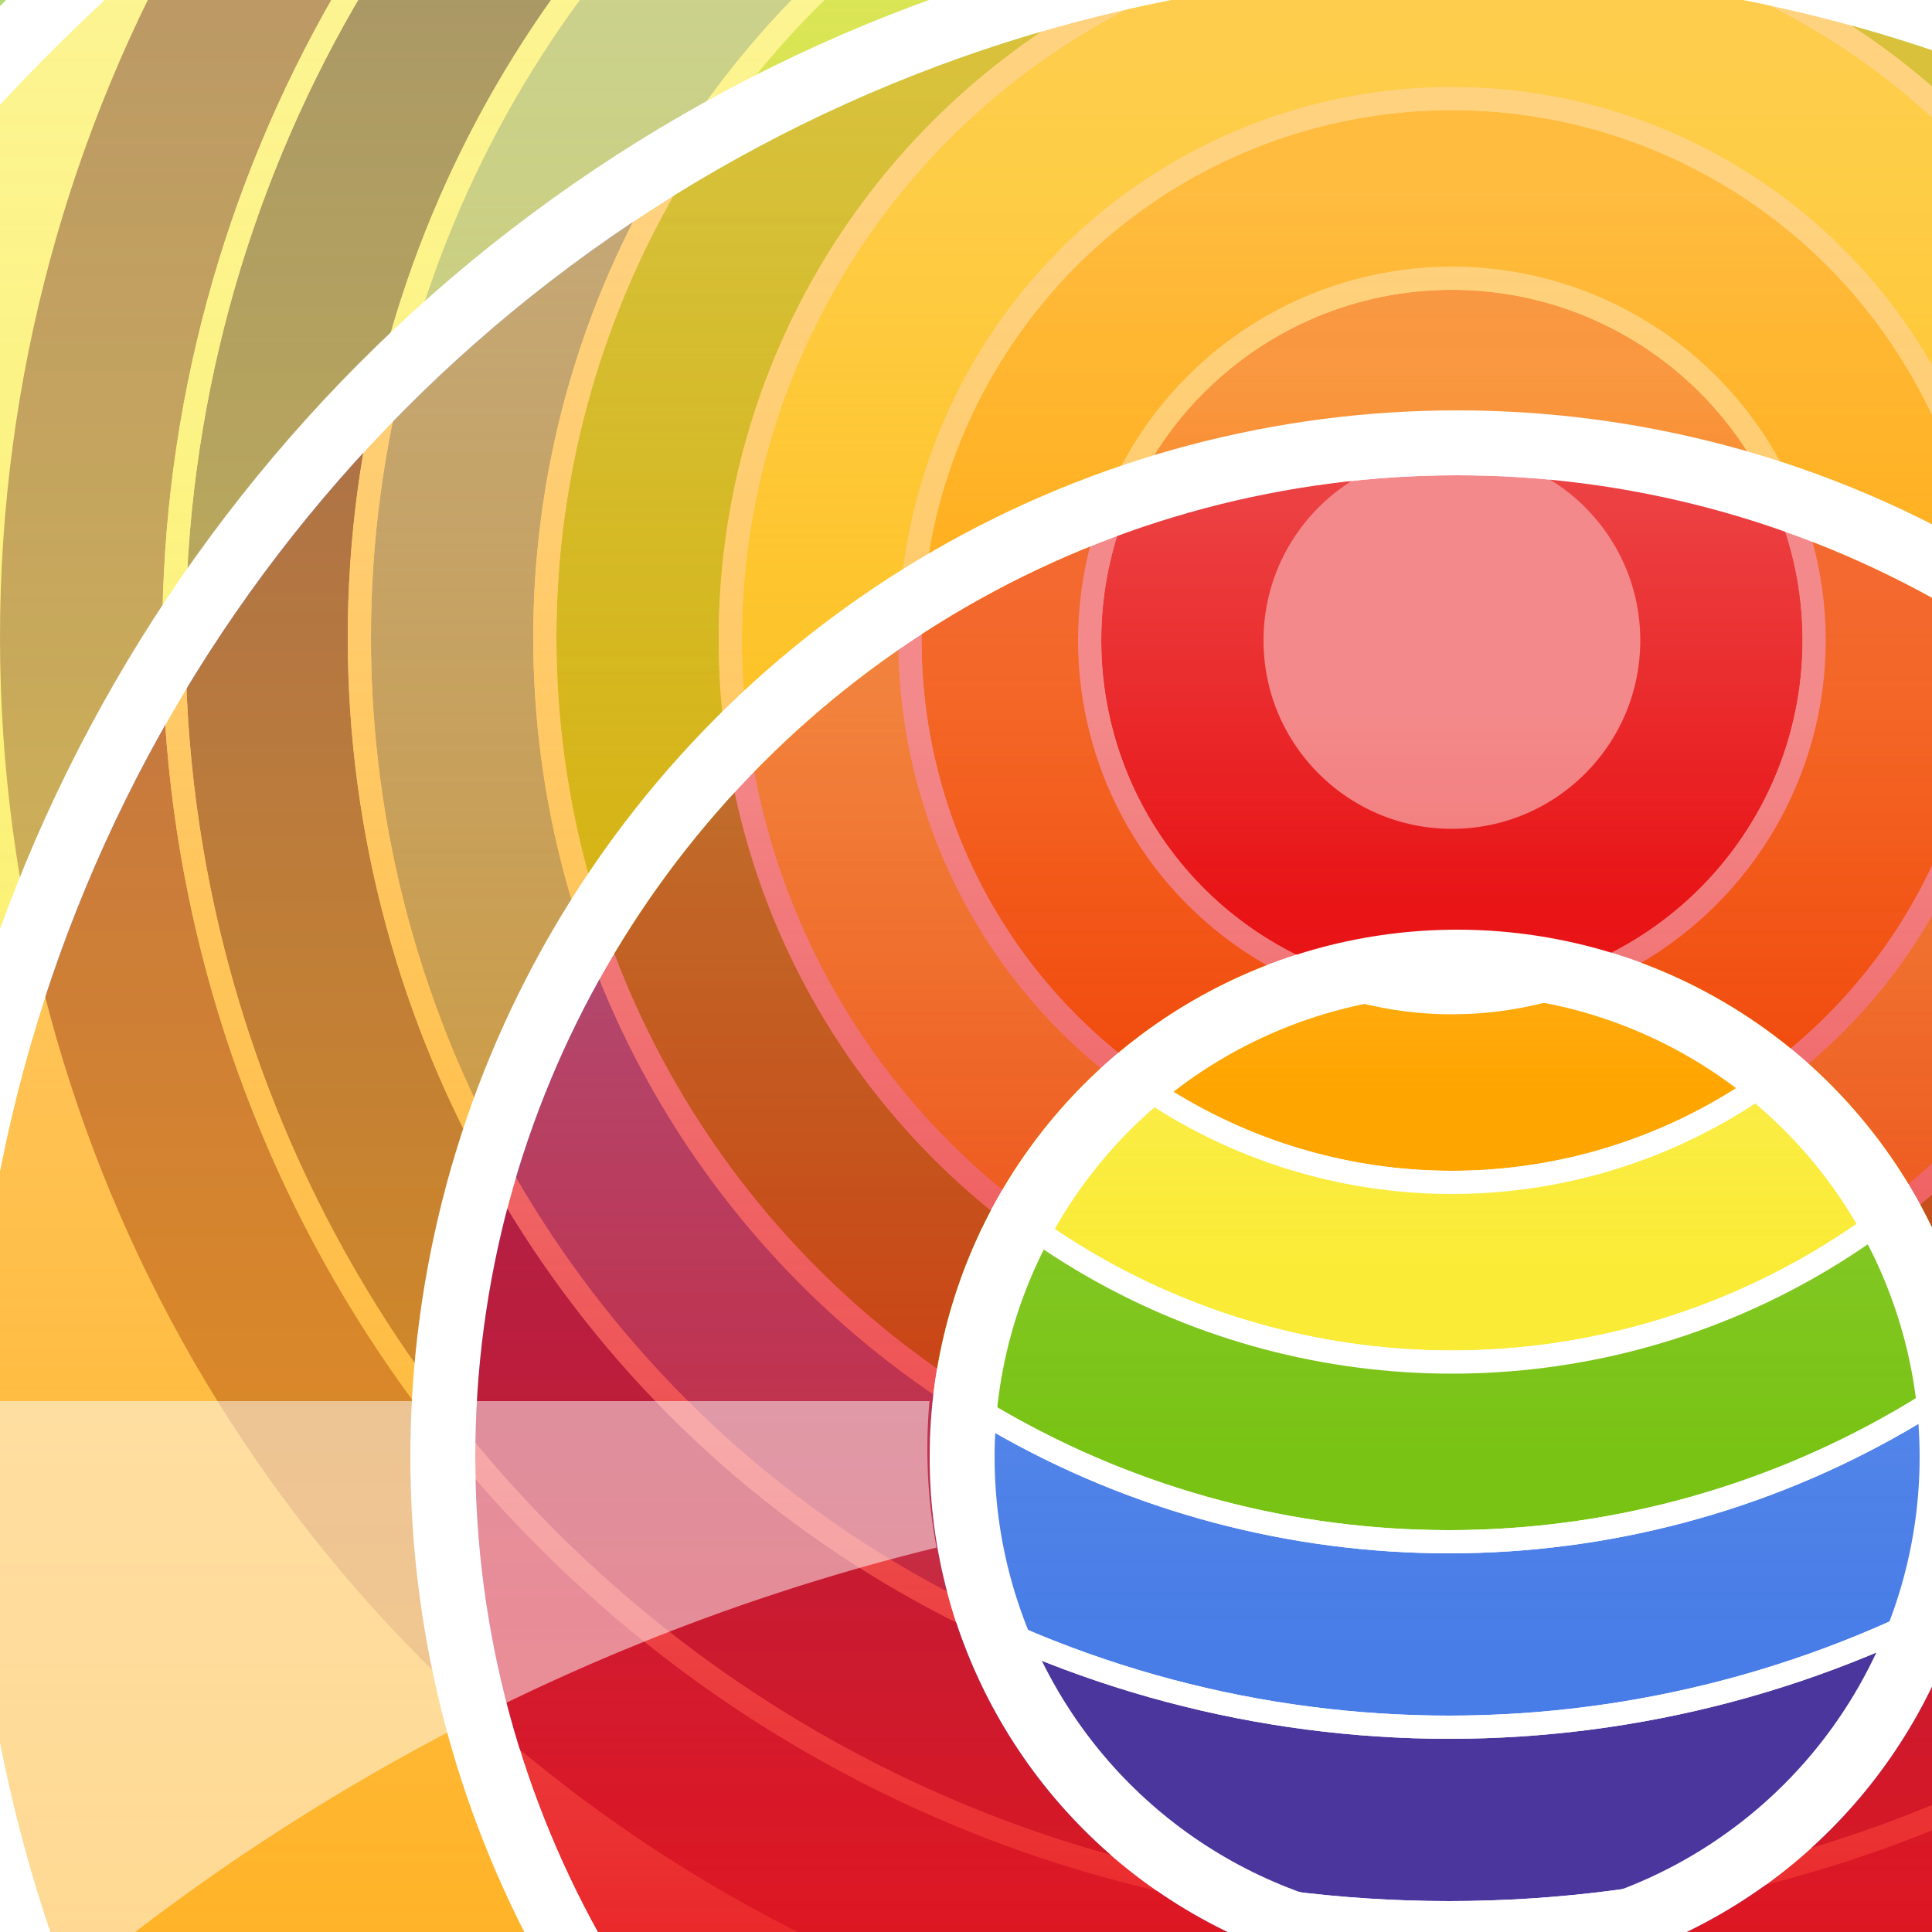
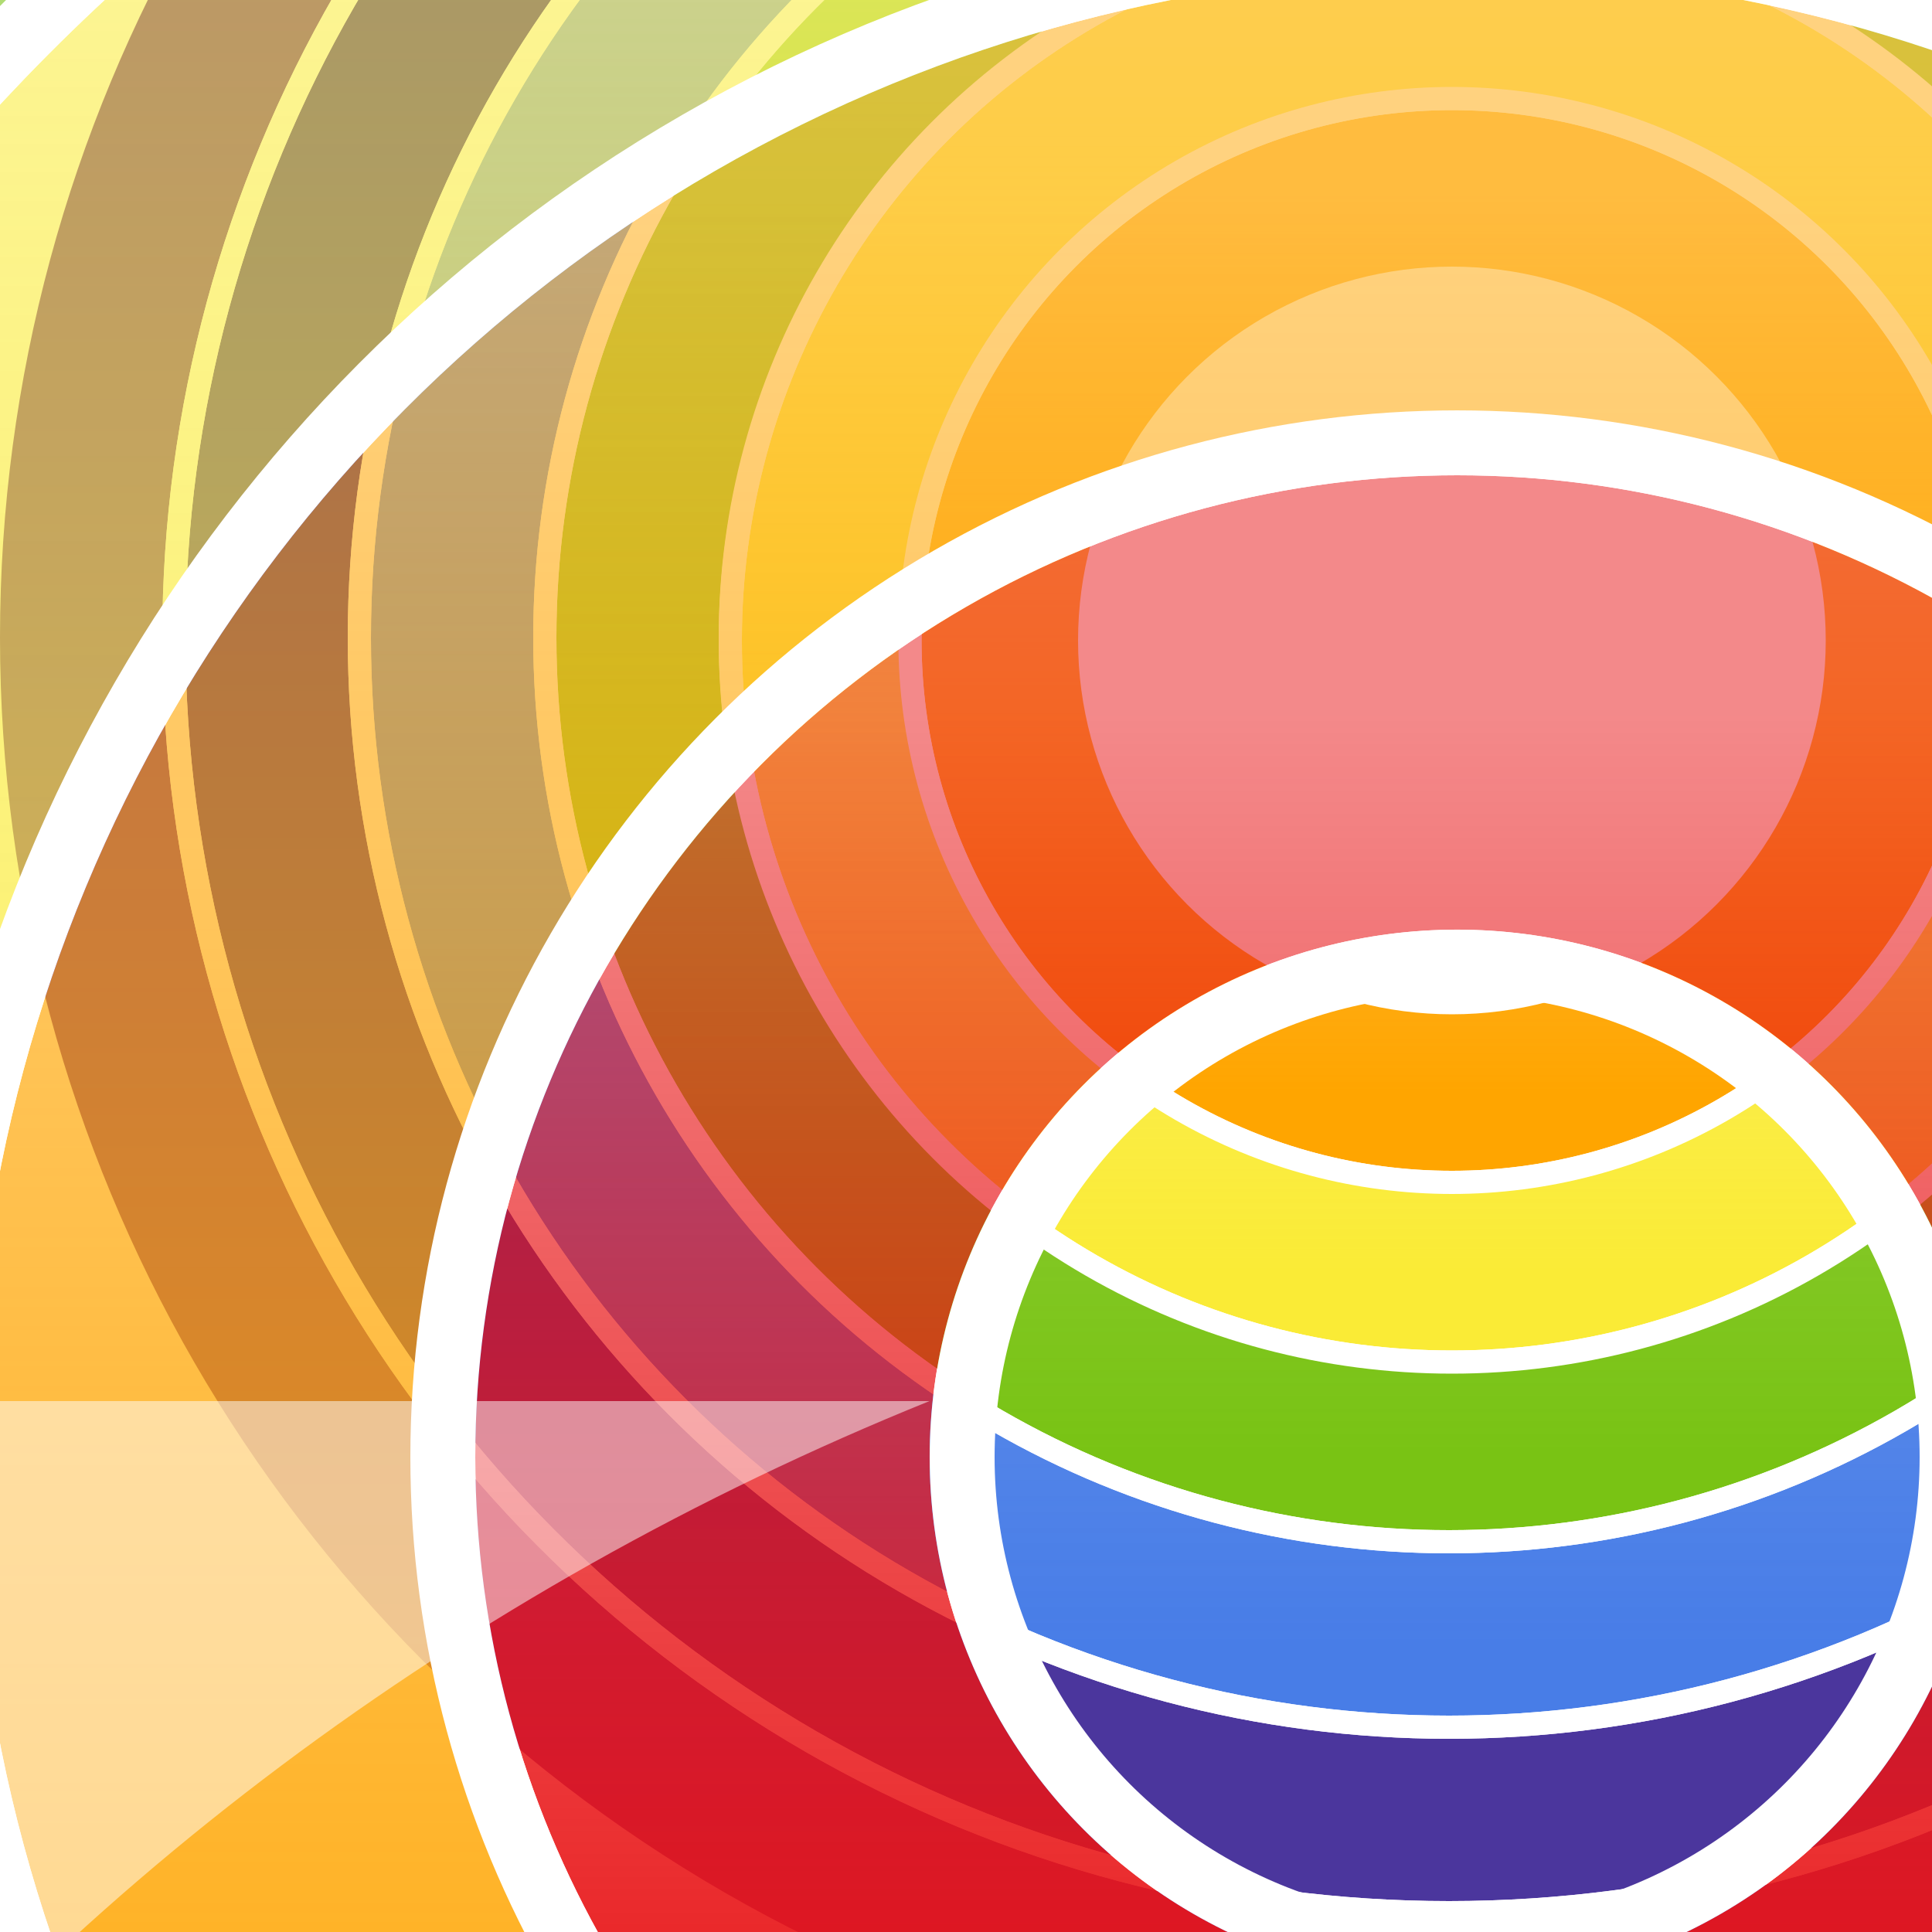
<svg xmlns="http://www.w3.org/2000/svg" transform="rotate(0)" width="500px" height="500px" viewBox="0 0 500 500" version="1.1">
  <rect x="0" y="0" width="500" height="500" fill="#333333" stroke="none" />
  <defs>
    <linearGradient x1="50%" y1="0%" x2="50%" y2="100%" id="G7">
      <stop stop-color="#e81416" stop-opacity="0.5" offset="0%" />
      <stop stop-color="#e81416" offset="100%" />
    </linearGradient>
    <linearGradient x1="50%" y1="0%" x2="50%" y2="100%" id="G6">
      <stop stop-color="#ffa500" stop-opacity="0.5" offset="0%" />
      <stop stop-color="#ffa500" offset="100%" />
    </linearGradient>
    <linearGradient x1="50%" y1="0%" x2="50%" y2="100%" id="G5">
      <stop stop-color="#FAEB36" stop-opacity="0.5" offset="0%" />
      <stop stop-color="#FAEB36" offset="100%" />
    </linearGradient>
    <linearGradient x1="50%" y1="0%" x2="50%" y2="100%" id="G4">
      <stop stop-color="#79c314" stop-opacity="0.5" offset="0%" />
      <stop stop-color="#79c314" offset="100%" />
    </linearGradient>
    <linearGradient x1="50%" y1="0%" x2="50%" y2="100%" id="G3">
      <stop stop-color="#487de7" stop-opacity="0.5" offset="0%" />
      <stop stop-color="#487de7" offset="100%" />
    </linearGradient>
    <linearGradient x1="50%" y1="0%" x2="50%" y2="100%" id="G2">
      <stop stop-color="#4b369d" stop-opacity="1.0" offset="0%" />
      <stop stop-color="#4b369d" offset="100%" />
    </linearGradient>
    <linearGradient x1="50%" y1="0%" x2="50%" y2="100%" id="G1">
      <stop stop-color="#70369d" stop-opacity="1.0" offset="0%" />
      <stop stop-color="#70369d" offset="100%" />
    </linearGradient>
    <g id="RB1">
      <circle stroke="url(#G1)" stroke-width="28" cx="250" cy="250" r="236" />
      <circle stroke="url(#G2)" stroke-width="28" cx="250" cy="250" r="204" />
      <circle stroke="url(#G3)" stroke-width="28" cx="250" cy="250" r="172" />
      <circle stroke="url(#G4)" stroke-width="28" cx="250" cy="250" r="140" />
      <circle stroke="url(#G5)" stroke-width="28" cx="250.5" cy="250.5" r="108.5" />
      <circle stroke="#FFF" stroke-width="4" cx="250" cy="250" r="220" />
      <circle stroke="#FFF" stroke-width="4" cx="250" cy="250" r="188" />
      <circle stroke="#FFF" stroke-width="4" cx="250" cy="250" r="156" />
      <circle stroke="#FFF" stroke-width="4" cx="250.5" cy="250.5" r="124.5" />
      <circle stroke="url(#G6)" stroke-width="28" cx="250.5" cy="250.5" r="77.5" />
      <circle stroke="#FFF" stroke-width="4" cx="250.5" cy="250.5" r="93.5" />
-       <circle stroke="url(#G7)" stroke-width="28" cx="250.5" cy="250.5" r="46.5" />
      <circle stroke="#FFF" stroke-width="4" cx="250.5" cy="250.5" r="62.5" />
    </g>
    <g id="RB2">
      <circle stroke="url(#G1)" stroke-width="42" cx="375" cy="375" r="354" />
      <circle stroke="url(#G2)" stroke-width="42" cx="375" cy="375" r="306" />
      <circle stroke="url(#G3)" stroke-width="42" cx="375" cy="375" r="258" />
      <circle stroke="url(#G4)" stroke-width="42" cx="375" cy="375" r="210" />
      <circle stroke="url(#G5)" stroke-width="42" cx="375.75" cy="375.75" r="162.75" />
      <circle stroke="#FFF" stroke-width="6" cx="375" cy="375" r="330" />
      <circle stroke="#FFF" stroke-width="6" cx="375" cy="375" r="282" />
      <circle stroke="#FFF" stroke-width="6" cx="375" cy="375" r="234" />
      <circle stroke="#FFF" stroke-width="6" cx="375.75" cy="375.75" r="186.75" />
      <circle stroke="url(#G6)" stroke-width="42" cx="375.75" cy="375.75" r="116.25" />
      <circle stroke="#FFF" stroke-width="6" cx="375.75" cy="375.75" r="140.25" />
      <circle stroke="url(#G7)" stroke-width="42" cx="375.75" cy="375.75" r="69.75" />
      <circle stroke="#FFF" stroke-width="6" cx="375.75" cy="375.75" r="93.75" />
    </g>
    <g id="RB3">
      <circle stroke="url(#G1)" stroke-width="56" cx="500" cy="500" r="472" />
      <circle stroke="url(#G2)" stroke-width="56" cx="500" cy="500" r="408" />
      <circle stroke="url(#G3)" stroke-width="56" cx="500" cy="500" r="344" />
      <circle stroke="url(#G4)" stroke-width="56" cx="500" cy="500" r="280" />
      <circle stroke="url(#G5)" stroke-width="56" cx="501" cy="501" r="217" />
      <circle stroke="#FFF" stroke-width="8" cx="500" cy="500" r="440" />
      <circle stroke="#FFF" stroke-width="8" cx="500" cy="500" r="376" />
      <circle stroke="#FFF" stroke-width="8" cx="500" cy="500" r="312" />
      <circle stroke="#FFF" stroke-width="8" cx="501" cy="501" r="249" />
      <circle stroke="url(#G6)" stroke-width="56" cx="501" cy="501" r="155" />
      <circle stroke="#FFF" stroke-width="8" cx="501" cy="501" r="187" />
      <circle stroke="url(#G7)" stroke-width="56" cx="501" cy="501" r="93" />
      <circle stroke="#FFF" stroke-width="8" cx="501" cy="501" r="125" />
    </g>
  </defs>
  <g fill="none" transform="scale(1.5)">
    <rect fill="#FFF" x="0" y="0" width="500" height="500" />
    <use href="#RB1" transform="translate(0 -140)" />
    <g transform="translate(-450 -450)">
      <circle stroke="url(#G1)" stroke-width="78.392" cx="700" cy="700" r="660.804" />
      <circle stroke="url(#G2)" stroke-width="78.392" cx="700" cy="700" r="571.204" />
      <circle stroke="url(#G3)" stroke-width="78.392" cx="700" cy="700" r="481.604" />
      <circle stroke="url(#G4)" stroke-width="78.392" cx="700" cy="700" r="392.004" />
      <circle stroke="url(#G5)" stroke-width="78.392" cx="701.4" cy="701.4" r="303.804" />
      <circle stroke="#FFF" stroke-width="11.199" cx="700" cy="700" r="615.999" />
      <circle stroke="#FFF" stroke-width="11.199" cx="700" cy="700" r="526.399" />
      <circle stroke="#FFF" stroke-width="11.199" cx="700" cy="700" r="436.799" />
      <circle stroke="#FFF" stroke-width="11.199" cx="701.4" cy="701.4" r="348.599" />
      <circle stroke="url(#G6)" stroke-width="78.392" cx="701.4" cy="701.4" r="217.004" />
      <circle stroke="#FFF" stroke-width="11.199" cx="701.4" cy="701.4" r="261.799" />
      <circle stroke="url(#G7)" stroke-width="78.392" cx="701.4" cy="701.4" r="130.204" />
      <circle stroke="#FFF" stroke-width="11.199" cx="701.4" cy="701.4" r="174.999" />
      <circle stroke="#FFF" stroke-width="11.199" cx="701.4" cy="701.4" r="85.399" />
    </g>
-     <path d="M640.268-133v374.73H1015v14.538c-204.82 0-371.372 164.338-374.682 368.532l-.05 6.2h-14.536V256.268H341.788q.211-3.107.212-6.268c0-6.487-.679-12.815-1.969-18.917C502.047 191.611 622.867 46.813 625.682-126.8l.05-6.2zm-764 0v374.73H160.37a92.2 92.2 0 0 0 1.215 25.276C-.236 306.614-120.87 451.324-123.682 624.8l-.05 6.2h-14.536V256.268H-513V241.73c204.82 0 371.372-164.337 374.682-368.531l.05-6.2z" fill-opacity=".5" fill="#FFF" />
+     <path d="M640.268-133v374.73H1015v14.538c-204.82 0-371.372 164.338-374.682 368.532l-.05 6.2h-14.536V256.268H341.788q.211-3.107.212-6.268c0-6.487-.679-12.815-1.969-18.917C502.047 191.611 622.867 46.813 625.682-126.8l.05-6.2zm-764 0v374.73H160.37C-.236 306.614-120.87 451.324-123.682 624.8l-.05 6.2h-14.536V256.268H-513V241.73c204.82 0 371.372-164.337 374.682-368.531l.05-6.2z" fill-opacity=".5" fill="#FFF" />
  </g>
</svg>